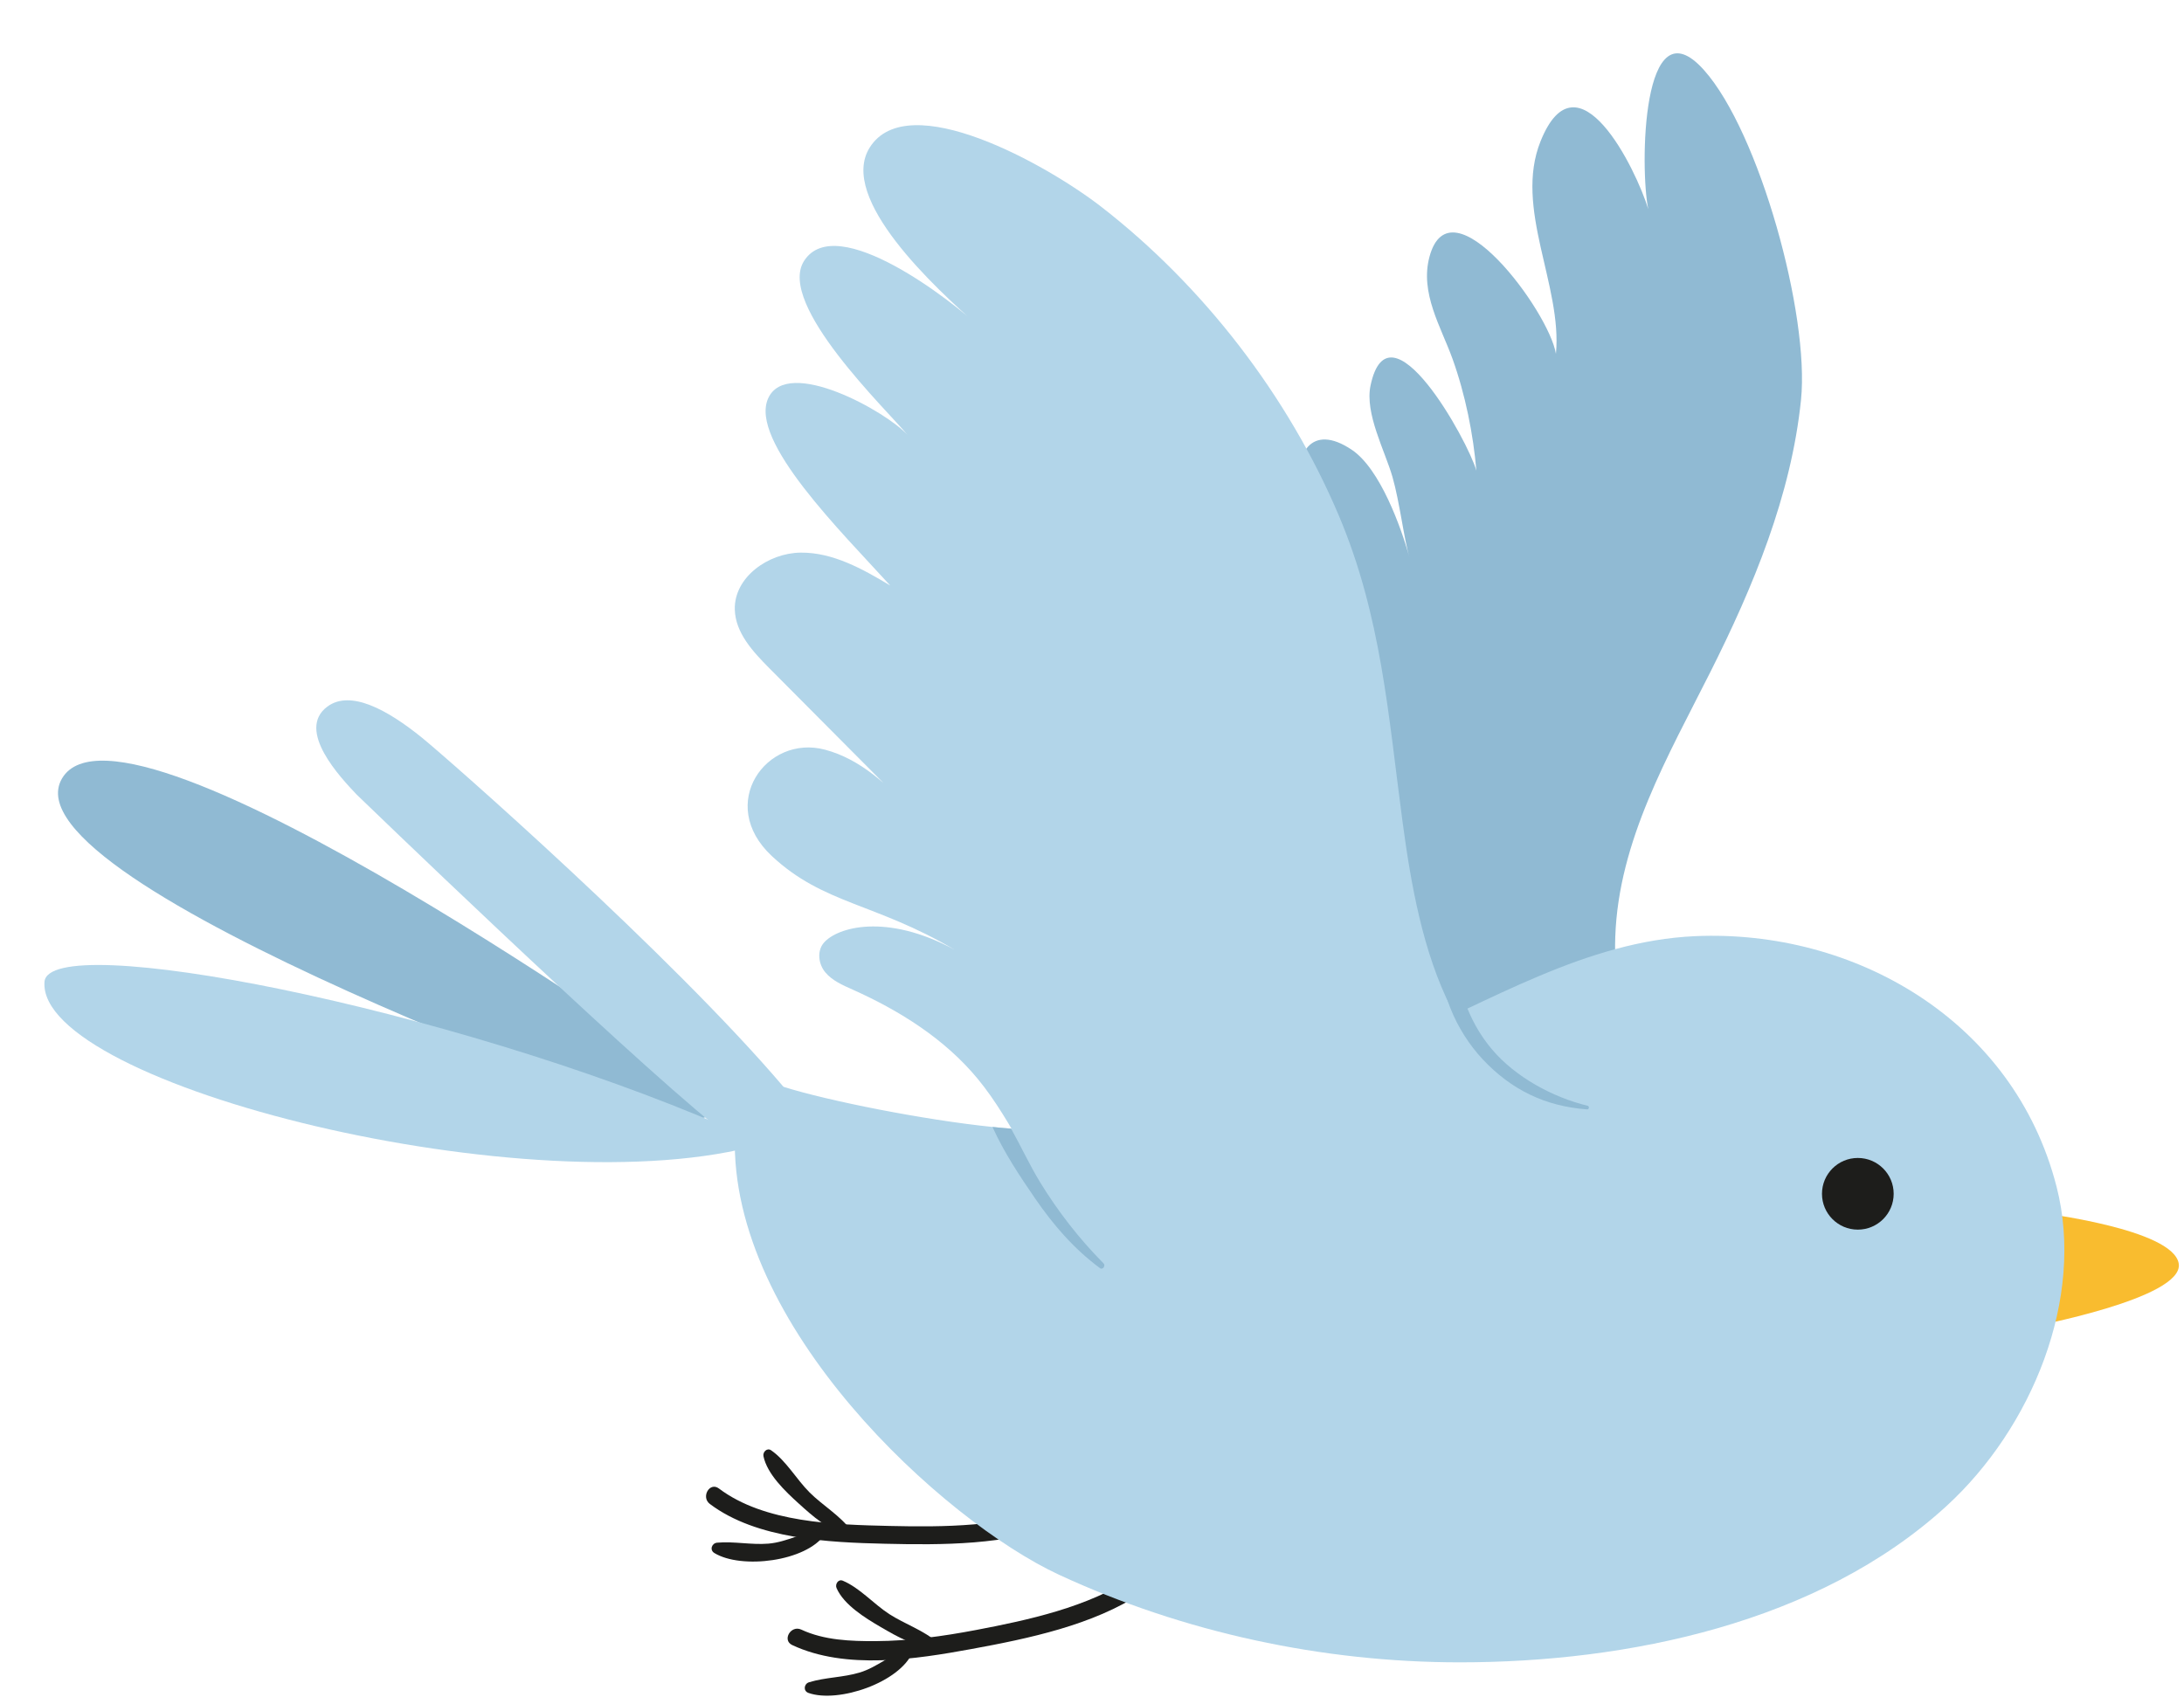
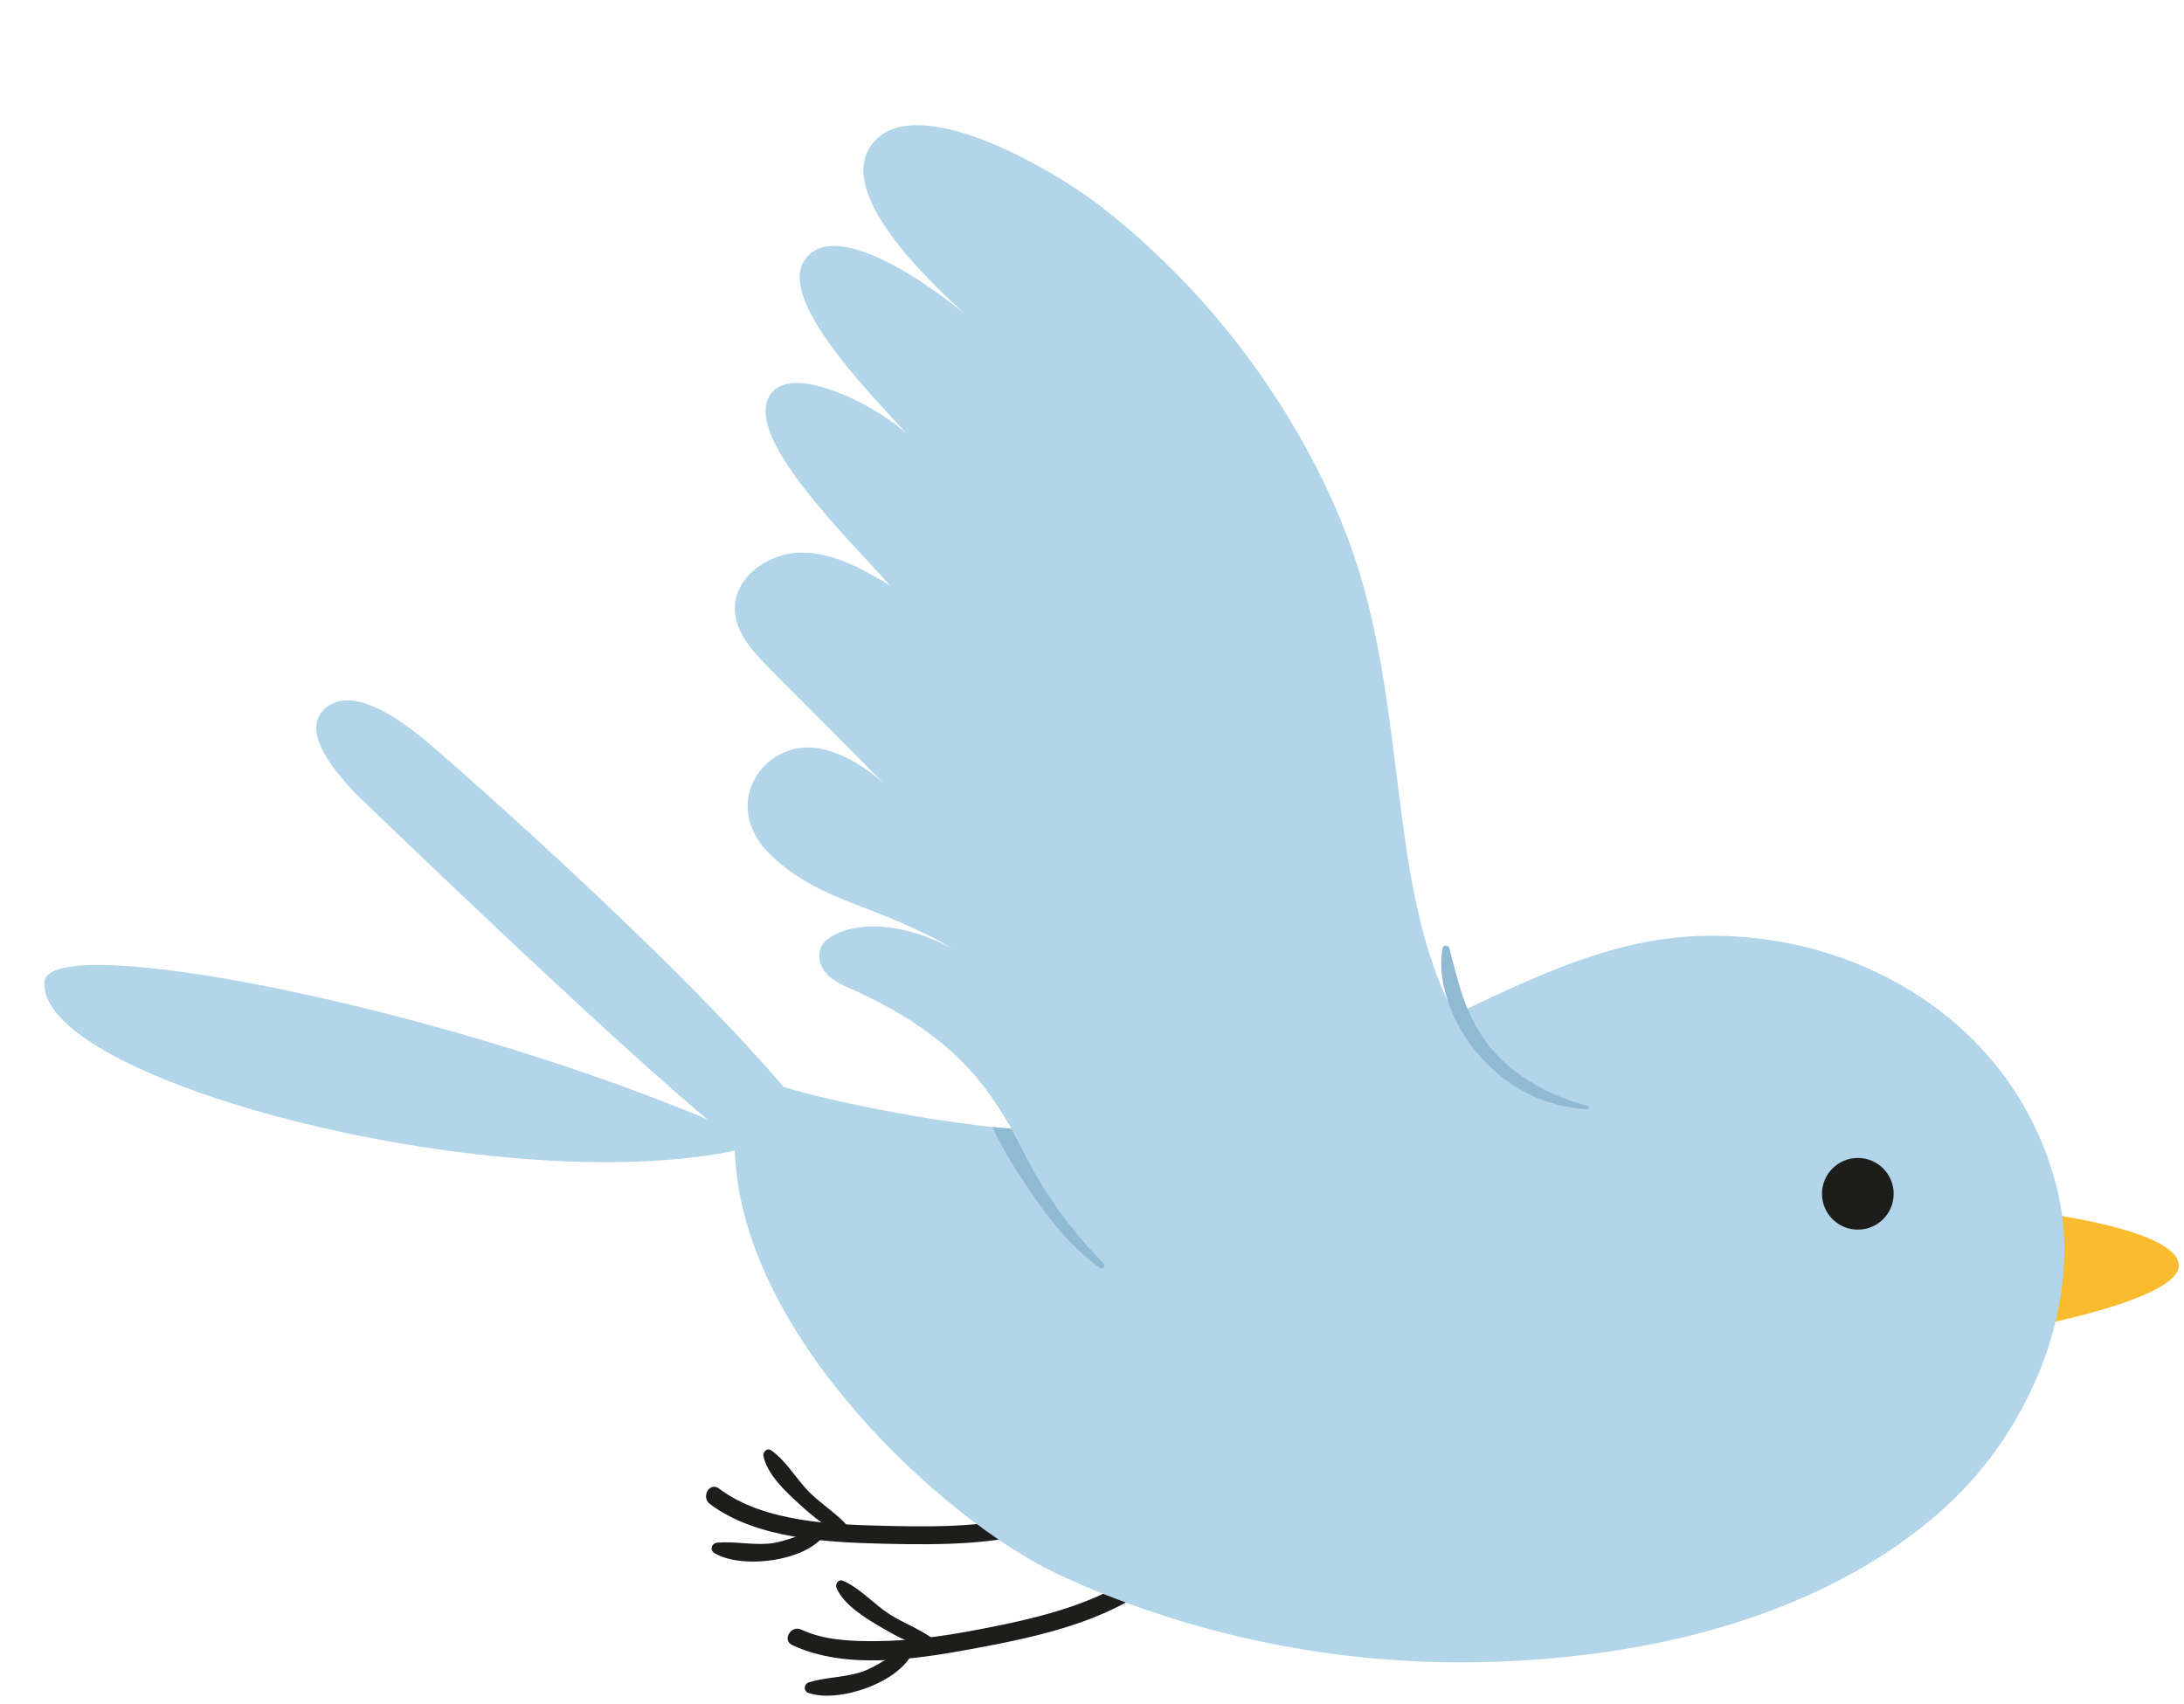
<svg xmlns="http://www.w3.org/2000/svg" height="399.2" preserveAspectRatio="xMidYMid meet" version="1.0" viewBox="-10.4 45.1 511.6 399.2" width="511.6" zoomAndPan="magnify">
  <g>
    <g id="change1_1">
-       <path d="M 148.965 308.621 C 148.965 308.621 -10.391 252.293 4.121 227.508 C 18.816 202.406 153.434 298.504 153.434 298.504 L 154.777 306.895 L 148.965 308.621" fill="#90bad3" />
-     </g>
+       </g>
    <g id="change2_1">
      <path d="M 238.105 402.168 C 225.551 407.168 210.176 407.117 196.898 406.805 C 183.766 406.5 166.832 405.738 155.883 397.48 C 153.746 395.871 155.836 392.223 158 393.855 C 168.684 401.914 185.176 402.336 197.953 402.633 C 210.566 402.926 225.078 402.863 236.988 398.121 C 239.508 397.117 240.59 401.18 238.105 402.168" fill="#1d1d1b" />
    </g>
    <g id="change2_2">
      <path d="M 170.23 384.906 C 173.77 387.355 176.191 391.746 179.266 394.805 C 182.305 397.828 186.469 400.246 188.973 403.707 C 189.32 404.184 188.75 404.633 188.305 404.574 C 183.945 403.973 179.859 400.234 176.695 397.375 C 173.613 394.586 169.301 390.508 168.438 386.285 C 168.242 385.328 169.277 384.246 170.23 384.906" fill="#1d1d1b" />
    </g>
    <g id="change2_3">
      <path d="M 157.586 406.555 C 161.578 406.199 165.582 407.113 169.625 406.777 C 174.031 406.41 178.016 403.906 182.297 403.641 C 182.758 403.609 183.102 404.199 182.84 404.586 C 178.465 410.996 163.242 412.836 156.93 408.973 C 155.766 408.262 156.336 406.664 157.586 406.555" fill="#1d1d1b" />
    </g>
    <g id="change2_4">
      <path d="M 257.102 418.293 C 245.68 425.879 230.465 429.027 217.215 431.461 C 204.117 433.863 187.742 436.426 175.184 430.547 C 172.734 429.402 174.867 425.785 177.305 426.922 C 182.66 429.43 188.918 429.652 194.727 429.621 C 202.621 429.582 210.504 428.48 218.242 427.012 C 230.457 424.691 244.461 421.656 254.98 414.668 C 257.242 413.164 259.344 416.805 257.102 418.293" fill="#1d1d1b" />
    </g>
    <g id="change2_5">
      <path d="M 187.027 415.465 C 190.992 417.133 194.27 420.926 197.91 423.285 C 201.512 425.613 206.082 427.121 209.246 429.988 C 209.684 430.387 209.219 430.945 208.773 430.977 C 204.383 431.289 199.613 428.477 195.926 426.328 C 192.336 424.238 187.273 421.137 185.559 417.184 C 185.172 416.285 185.961 415.016 187.027 415.465" fill="#1d1d1b" />
    </g>
    <g id="change2_6">
      <path d="M 179.121 439.258 C 182.957 438.082 187.062 438.152 190.949 436.988 C 195.188 435.723 198.566 432.449 202.699 431.305 C 203.145 431.18 203.605 431.688 203.426 432.117 C 200.469 439.293 185.953 444.234 178.98 441.758 C 177.695 441.305 177.922 439.621 179.121 439.258" fill="#1d1d1b" />
    </g>
    <g id="change1_2">
-       <path d="M 293.824 160.836 C 296.293 181.098 306.578 203.641 293.035 236.527 C 301.734 237.941 286.77 278.113 287.969 299.227 C 289.156 320.207 295.586 341.219 300.801 360.941 C 303.391 370.73 304.449 375.48 315.617 376.465 C 328.059 377.562 339.18 373.367 349.992 367.562 C 367.512 358.16 381.375 338.086 384.559 318.453 C 386.371 307.25 377.891 303.672 373.312 293.766 C 369.129 284.715 367.637 274.488 367.977 264.582 C 368.754 242.082 380.391 222.176 390.227 202.602 C 400.266 182.625 409.184 161.234 411.484 138.797 C 413.527 118.836 401.715 76.086 388.797 61.562 C 374.109 45.059 373.738 84.77 375.707 94.102 C 372.836 84.699 359.133 56.668 350.48 78.184 C 344.164 93.879 355.613 111.984 354.074 128.008 C 352.512 118.16 329.41 86.855 324.457 105.246 C 322.168 113.742 327.152 121.684 329.832 129.125 C 332.859 137.527 334.715 146.867 335.441 155.379 C 333.48 148.395 314.977 114.879 310.645 135.445 C 309.27 141.973 314.016 150.703 315.785 156.844 C 317.48 162.73 318.504 171.605 319.781 175.727 C 317.805 168.68 312.902 154.941 306.254 150.484 C 296.707 144.09 292.68 151.402 293.824 160.836" fill="#90bad3" />
-     </g>
+       </g>
    <g id="change3_1">
      <path d="M 467.32 329.254 C 467.32 329.254 498.711 333.012 499.969 341.184 C 501.227 349.355 465.031 356.043 465.031 356.043 L 467.32 329.254" fill="#f9bc2f" />
    </g>
    <g id="change4_1">
      <path d="M 237.656 414.059 C 266.812 427.594 299.422 434.59 331.551 434.59 C 370.902 434.598 415.559 425.367 445.457 398.07 C 465.559 379.727 478.062 349.312 471.352 323.156 C 461.32 284.02 423.812 262.801 386.68 264.445 C 361.078 265.582 338.543 279.828 315.555 289.562 C 289.816 300.453 262.387 309.043 234.246 309.805 C 232.059 309.863 229.41 309.773 226.449 309.547 C 225.062 309.445 223.609 309.312 222.098 309.152 C 205.953 307.488 183.609 303.039 173.129 299.746 C 168.41 304.148 162.633 302.637 161.754 311.066 C 160.301 355.645 210.578 401.488 237.656 414.059" fill="#b2d5e9" />
    </g>
    <g id="change2_7">
      <path d="M 416.398 324.809 C 416.398 329.449 420.156 333.207 424.793 333.207 C 429.43 333.207 433.191 329.449 433.191 324.809 C 433.191 320.172 429.43 316.414 424.793 316.414 C 420.156 316.414 416.398 320.172 416.398 324.809" fill="#1d1d1b" />
    </g>
    <g id="change4_2">
      <path d="M 363.34 308.422 C 329.395 300.473 322.117 267.488 318.113 237.406 C 314.812 212.645 313.152 189.367 303.223 165.906 C 291.359 137.867 271.457 112.055 247.465 93.469 C 234.906 83.742 202.281 65.398 193.324 79.676 C 185.875 91.551 208.574 112.508 218.93 121.605 C 213.211 116.074 185.488 94.297 177.934 106.262 C 171.508 116.434 197.52 141.309 202.246 147.07 C 197.398 141.613 173.988 128.508 169.535 138.449 C 165.082 148.395 186.754 169.77 198.141 182.293 C 191.66 178.402 184.695 174.504 177.137 174.582 C 169.574 174.66 161.543 180.344 161.727 187.898 C 161.859 193.352 165.957 197.781 169.801 201.648 C 180.988 212.898 192.172 224.148 203.355 235.398 C 197.633 229.027 191.121 222.949 182.844 220.75 C 169.117 217.098 157.359 233.473 170.375 245.648 C 182.488 256.977 194.574 256.621 213.188 267.609 C 197.242 258.977 185.699 262.336 182.57 266.012 C 180.926 267.945 181.316 271.008 182.949 272.949 C 184.582 274.891 187.02 275.93 189.336 276.969 C 200.395 281.922 210.945 288.555 218.652 297.902 C 227.152 308.211 231.84 321.355 240.965 331.113 C 257.098 348.367 282.961 351.305 306.512 353.176" fill="#b2d5e9" />
    </g>
    <g id="change4_3">
      <path d="M 168.027 313.168 C 114.762 328.426 -1.703 299.297 0.02 275.164 C 0.906 262.734 94.445 281.016 159.387 309.102 C 163.898 311.051 163.781 311.109 168.027 313.168" fill="#b2d5e9" />
    </g>
    <g id="change4_4">
      <path d="M 88.43 217.93 C 80.348 211.391 71.676 206.648 66.277 210.66 C 58.848 216.203 69.418 227.336 73.133 231.258 C 73.137 231.262 134.164 290.27 157.336 309.047 C 159.906 311.129 162.012 312.715 163.516 313.676 C 166.914 315.836 183.434 324.34 187.512 322.508 C 192.355 320.328 185.137 312.992 173.129 299.742 C 146.816 268.781 94.176 222.574 88.43 217.93" fill="#b2d5e9" />
    </g>
    <g id="change1_3">
      <path d="M 327.516 267.258 C 327.66 266.43 328.914 266.504 329.109 267.258 C 331.367 276.023 333.074 283.879 339.125 291.008 C 344.602 297.465 353.316 302.203 361.488 304.18 C 361.961 304.293 361.867 305.066 361.375 305.031 C 351.594 304.312 343.617 300.465 336.879 293.254 C 330.777 286.727 325.934 276.344 327.516 267.258" fill="#90bad3" />
    </g>
    <g id="change1_4">
      <path d="M 222.098 309.152 C 224.734 315.062 228.582 320.82 232.074 325.902 C 236.371 332.156 241.148 337.684 247.262 342.227 C 247.926 342.723 248.648 341.652 248.102 341.102 C 242.418 335.383 237.391 328.898 233.191 322.016 C 230.781 318.051 228.758 313.676 226.449 309.547 C 225.062 309.445 223.609 309.312 222.098 309.152" fill="#90bad3" />
    </g>
  </g>
</svg>